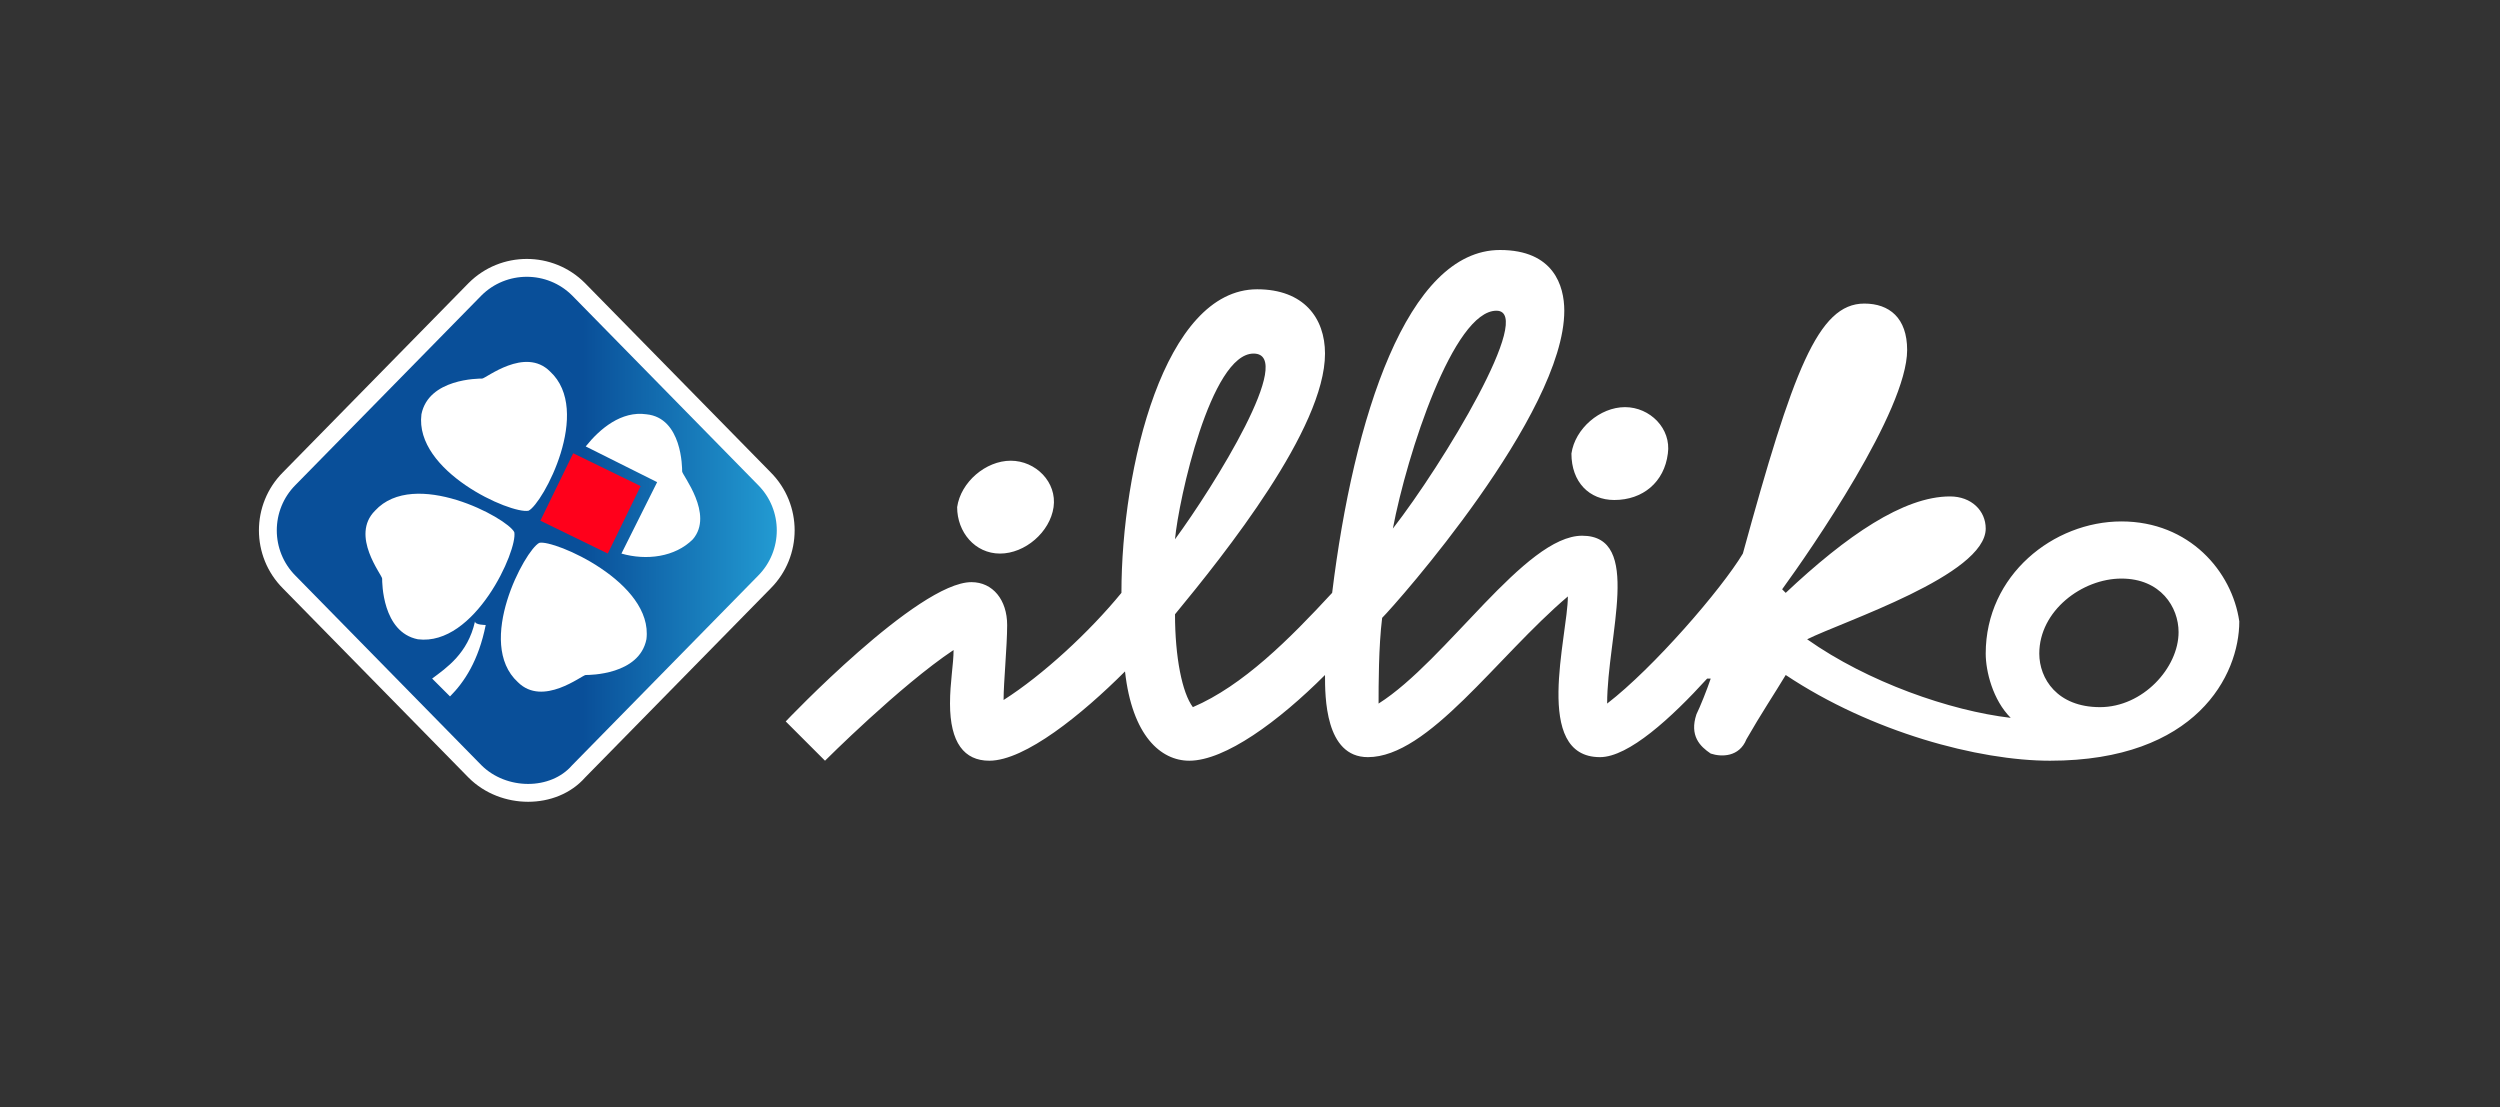
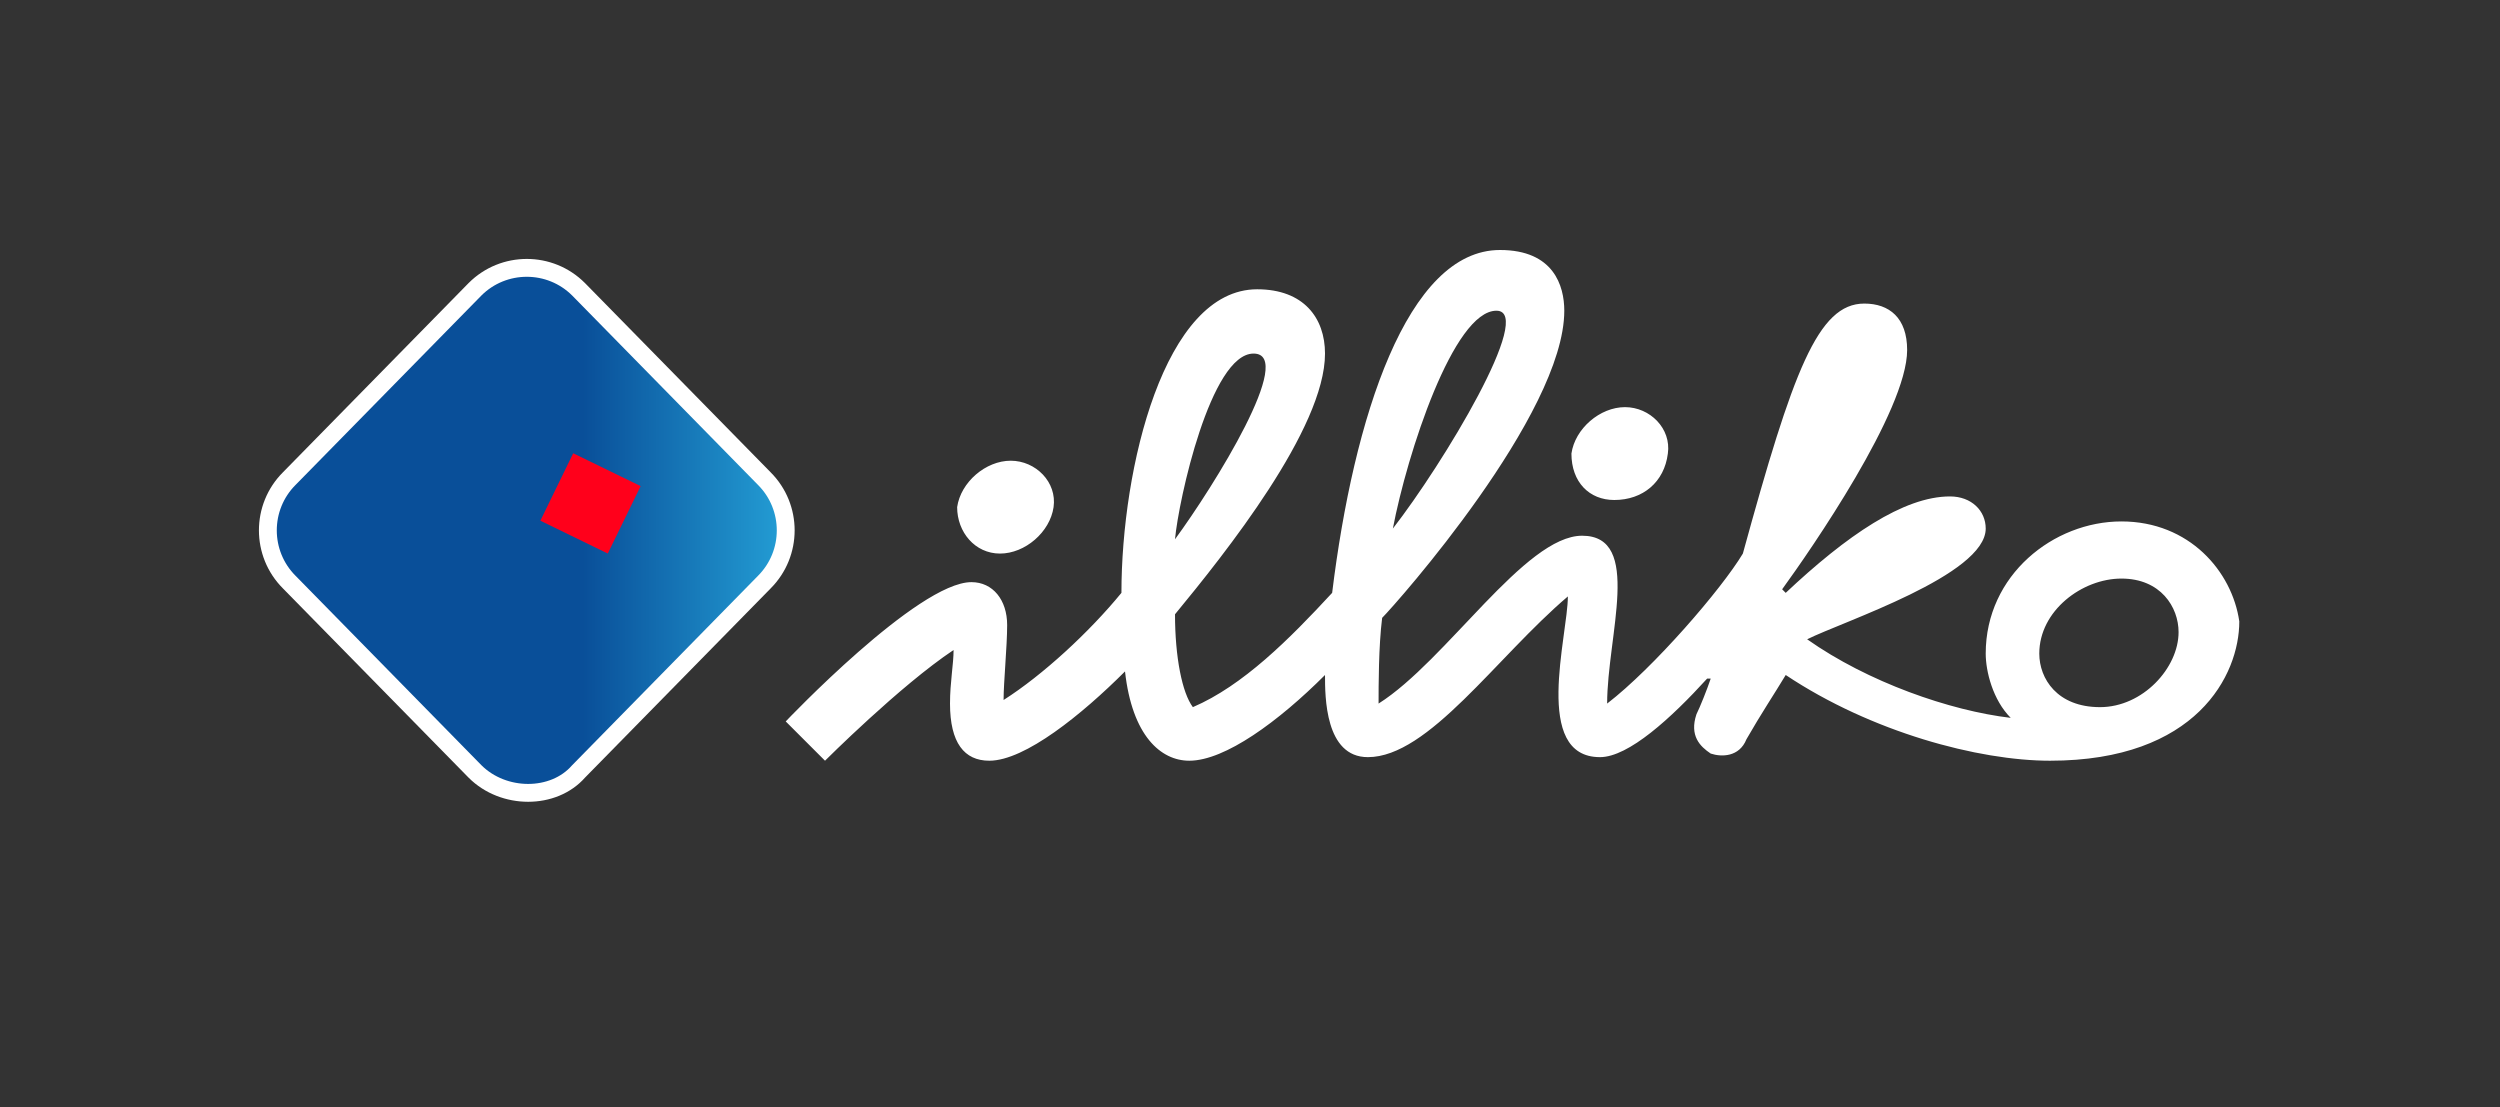
<svg xmlns="http://www.w3.org/2000/svg" version="1.1" id="Calque_1" x="0px" y="0px" viewBox="0 0 70 31" style="enable-background:new 0 0 70 31;" xml:space="preserve">
  <rect x="0" y="0" width="70" height="31" fill="#333333" stroke="none" />
  <style type="text/css">
	.st0{fill:#FFFFFF;}
	.st1{fill:url(#Shape_00000180362448018205885510000014813507956593512596_);stroke:#FFFFFF;stroke-width:0.5;}
	.st2{fill-rule:evenodd;clip-rule:evenodd;fill:#FF001B;}
</style>
  <desc>Created with Sketch.</desc>
  <g id="_x30_1-Home">
    <g id="Home-Test" transform="translate(-1199, -747)">
      <g id="ILLIKO_LOGO_POSITIF_DIGITAL_RVB-01-Copy-2" transform="translate(1199, 747)">
        <g id="Group">
          <path id="Shape_00000014615875582450900350000004101205825999281086_" class="st0" d="M59.4,14.6c-1.9,0-3.8,1.5-3.8,3.7      c0,0.5,0.2,1.3,0.7,1.8c-1.7-0.2-4-1-5.7-2.2c1-0.5,5-1.8,5-3.1c0-0.5-0.4-0.9-1-0.9c-1.3,0-2.9,1.1-4.6,2.7l-0.1-0.1      c0.8-1.1,3.5-5,3.5-6.7c0-0.9-0.5-1.3-1.2-1.3c-1.3,0-2,1.9-3.4,7c-0.6,1-2.5,3.2-3.8,4.2c0-1.9,1-4.7-0.7-4.7      c-1.6,0-3.8,3.5-5.7,4.7c0-0.5,0-1.6,0.1-2.4c0.4-0.4,5.1-5.7,5.1-8.6c0-0.7-0.3-1.7-1.8-1.7c-2.6,0-4.1,4.7-4.7,9.6      c-1.2,1.3-2.5,2.6-3.9,3.2c-0.3-0.4-0.5-1.4-0.5-2.6c1.4-1.7,4.2-5.2,4.2-7.3c0-1-0.6-1.8-1.9-1.8c-2.6,0-3.8,5-3.8,8.5      c-0.9,1.1-2.2,2.3-3.3,3c0-0.5,0.1-1.5,0.1-2.1c0-0.7-0.4-1.2-1-1.2c-1.5,0-5.2,3.9-5.2,3.9l1.1,1.1c0,0,2.1-2.1,3.6-3.1      c0,0.4-0.1,0.9-0.1,1.5c0,1.1,0.4,1.6,1.1,1.6c1,0,2.6-1.3,3.8-2.5c0.2,1.8,1,2.5,1.8,2.5c1,0,2.5-1.1,3.8-2.4c0,0,0,0,0,0      c0,0.6,0,2.3,1.2,2.3c1.7,0,3.6-2.8,5.6-4.5c0,1.1-1,4.5,0.9,4.5c0.8,0,2-1.1,3-2.2l0.1,0c-0.1,0.3-0.3,0.8-0.4,1      c-0.2,0.6,0.1,0.9,0.4,1.1c0.3,0.1,0.8,0.1,1-0.4c0.4-0.7,0.8-1.3,1.1-1.8c2.4,1.6,5.4,2.4,7.4,2.4c4.1,0,5.3-2.4,5.3-3.9      C62.5,16,61.3,14.6,59.4,14.6z M41.9,8.7c1.1,0-1.5,4.3-2.9,6.1C39.4,12.7,40.7,8.7,41.9,8.7z M35.1,9.9c1.2,0-1.1,3.7-2.2,5.2      C33,14,33.9,9.9,35.1,9.9z M58.8,19.8c-1.2,0-1.7-0.8-1.7-1.5c0-1.2,1.2-2.1,2.3-2.1c1.1,0,1.6,0.8,1.6,1.5      C61,18.7,60,19.8,58.8,19.8z M26.8,14.2c0.1-0.7,0.8-1.3,1.5-1.3c0.7,0,1.3,0.6,1.2,1.3s-0.8,1.3-1.5,1.3      C27.3,15.5,26.8,14.9,26.8,14.2z M44,12.7c0.1-0.7,0.8-1.3,1.5-1.3s1.3,0.6,1.2,1.3C46.6,13.5,46,14,45.2,14      C44.5,14,44,13.5,44,12.7z" />
        </g>
        <linearGradient id="Shape_00000025419680924244385920000009689053735146151299_" gradientUnits="userSpaceOnUse" x1="-860.384" y1="519.794" x2="-860.002" y2="519.794" gradientTransform="matrix(14.661 0 0 -14.675 12630.445 7643.024)">
          <stop offset="0" style="stop-color:#094F99" />
          <stop offset="1" style="stop-color:#239DD4" />
        </linearGradient>
        <path id="Shape_00000063618827713253416770000009312744353597407150_" style="fill:url(#Shape_00000025419680924244385920000009689053735146151299_);stroke:#FFFFFF;stroke-width:0.5;" d="     M13.3,21.6l-5.2-5.3c-0.8-0.8-0.8-2.1,0-2.9c0,0,0,0,0,0l5.2-5.3c0.8-0.8,2.1-0.8,2.9,0c0,0,0,0,0,0l5.2,5.3     c0.8,0.8,0.8,2.1,0,2.9c0,0,0,0,0,0l-5.2,5.3C15.5,22.4,14.1,22.4,13.3,21.6C13.3,21.6,13.3,21.6,13.3,21.6z" />
        <rect id="Rectangle" x="15.5" y="13" transform="matrix(0.438 -0.899 0.899 0.438 -3.346 22.82)" class="st2" width="2.1" height="2.1" />
-         <path id="Shape_00000121963225206353228090000002351658025365680060_" class="st0" d="M19.1,13.2c0-0.1,0-1.5-1-1.6     c-0.7-0.1-1.3,0.4-1.7,0.9l2,1l-1,2c0.7,0.2,1.5,0.1,2-0.4C20,14.4,19.1,13.3,19.1,13.2z M15.1,15.2c-0.4,0.2-1.8,2.8-0.6,3.9     c0.7,0.7,1.8-0.2,1.9-0.2c0.1,0,1.5,0,1.7-1C18.3,16.3,15.5,15.1,15.1,15.2z M14.8,14.3c0.4-0.2,1.8-2.8,0.6-3.9     c-0.7-0.7-1.8,0.2-1.9,0.2c-0.1,0-1.5,0-1.7,1C11.6,13.2,14.3,14.4,14.8,14.3z M14.4,14.9c-0.2-0.4-2.8-1.8-3.9-0.6     c-0.7,0.7,0.2,1.8,0.2,1.9c0,0.1,0,1.5,1,1.7C13.3,18.1,14.5,15.4,14.4,14.9z M12.1,19l0.5,0.5c0.4-0.4,0.8-1,1-2     c0,0-0.3,0-0.3-0.1C13.1,18.3,12.5,18.7,12.1,19z" />
      </g>
    </g>
  </g>
</svg>